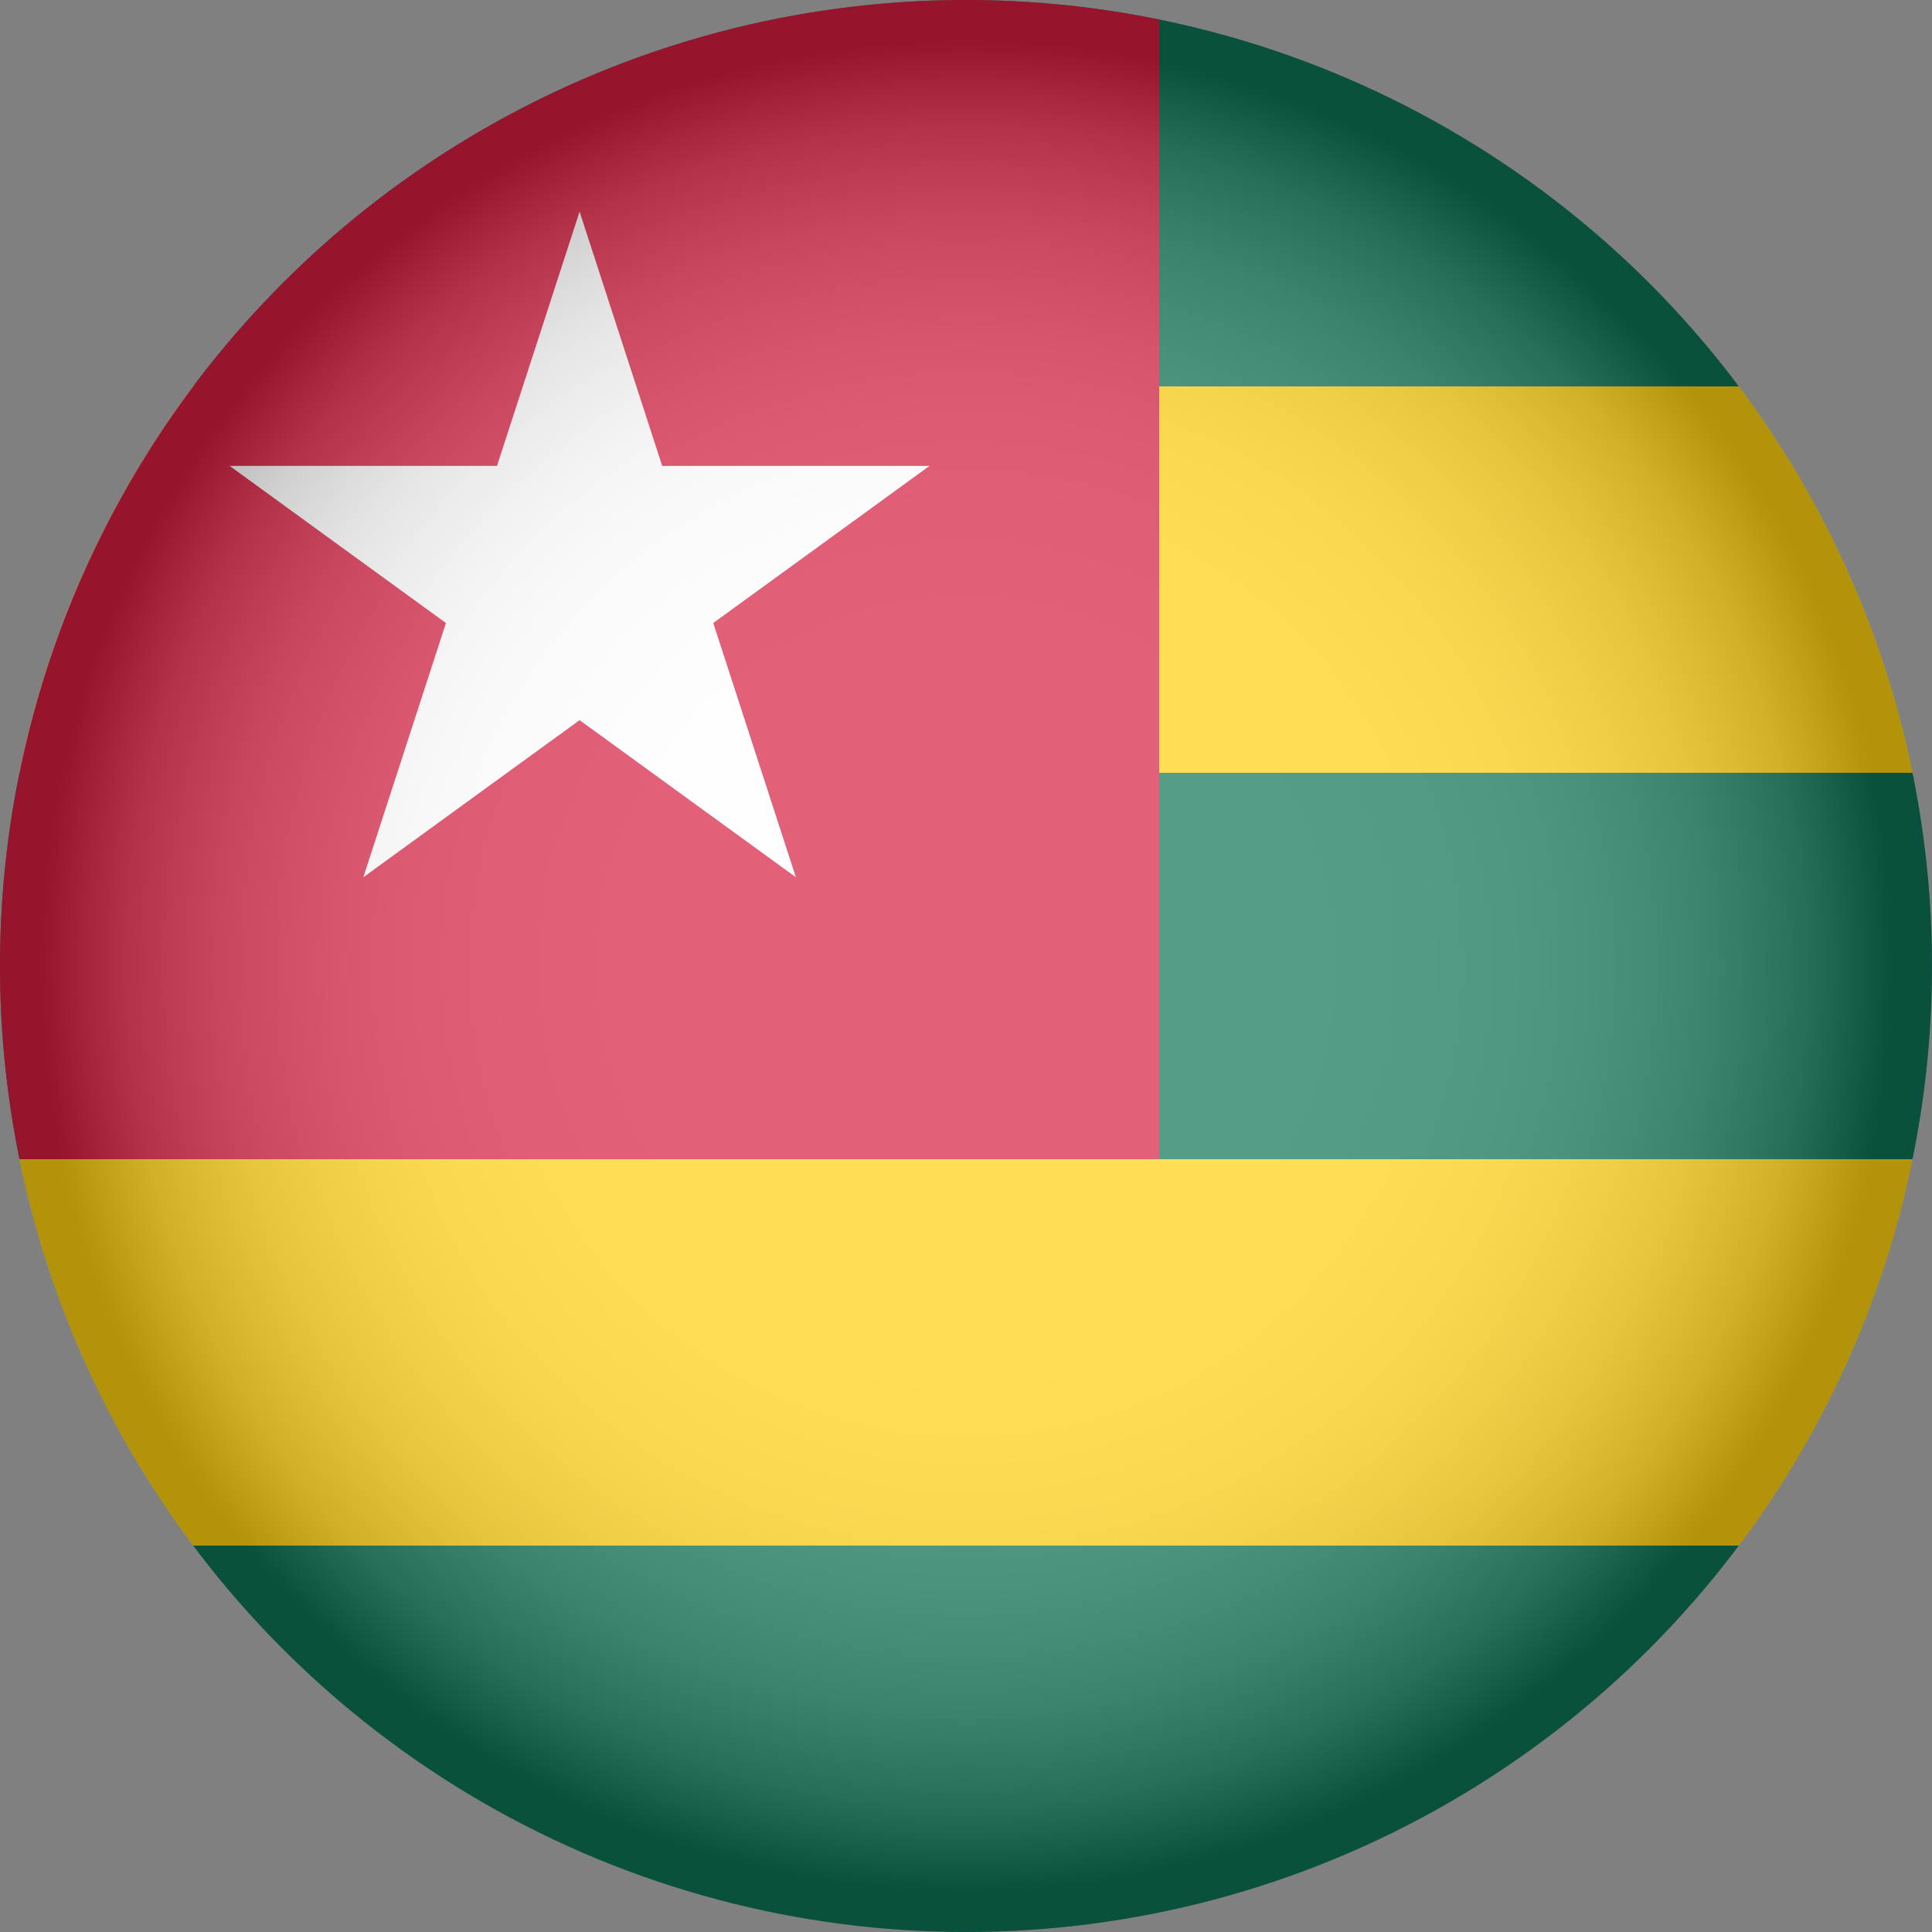
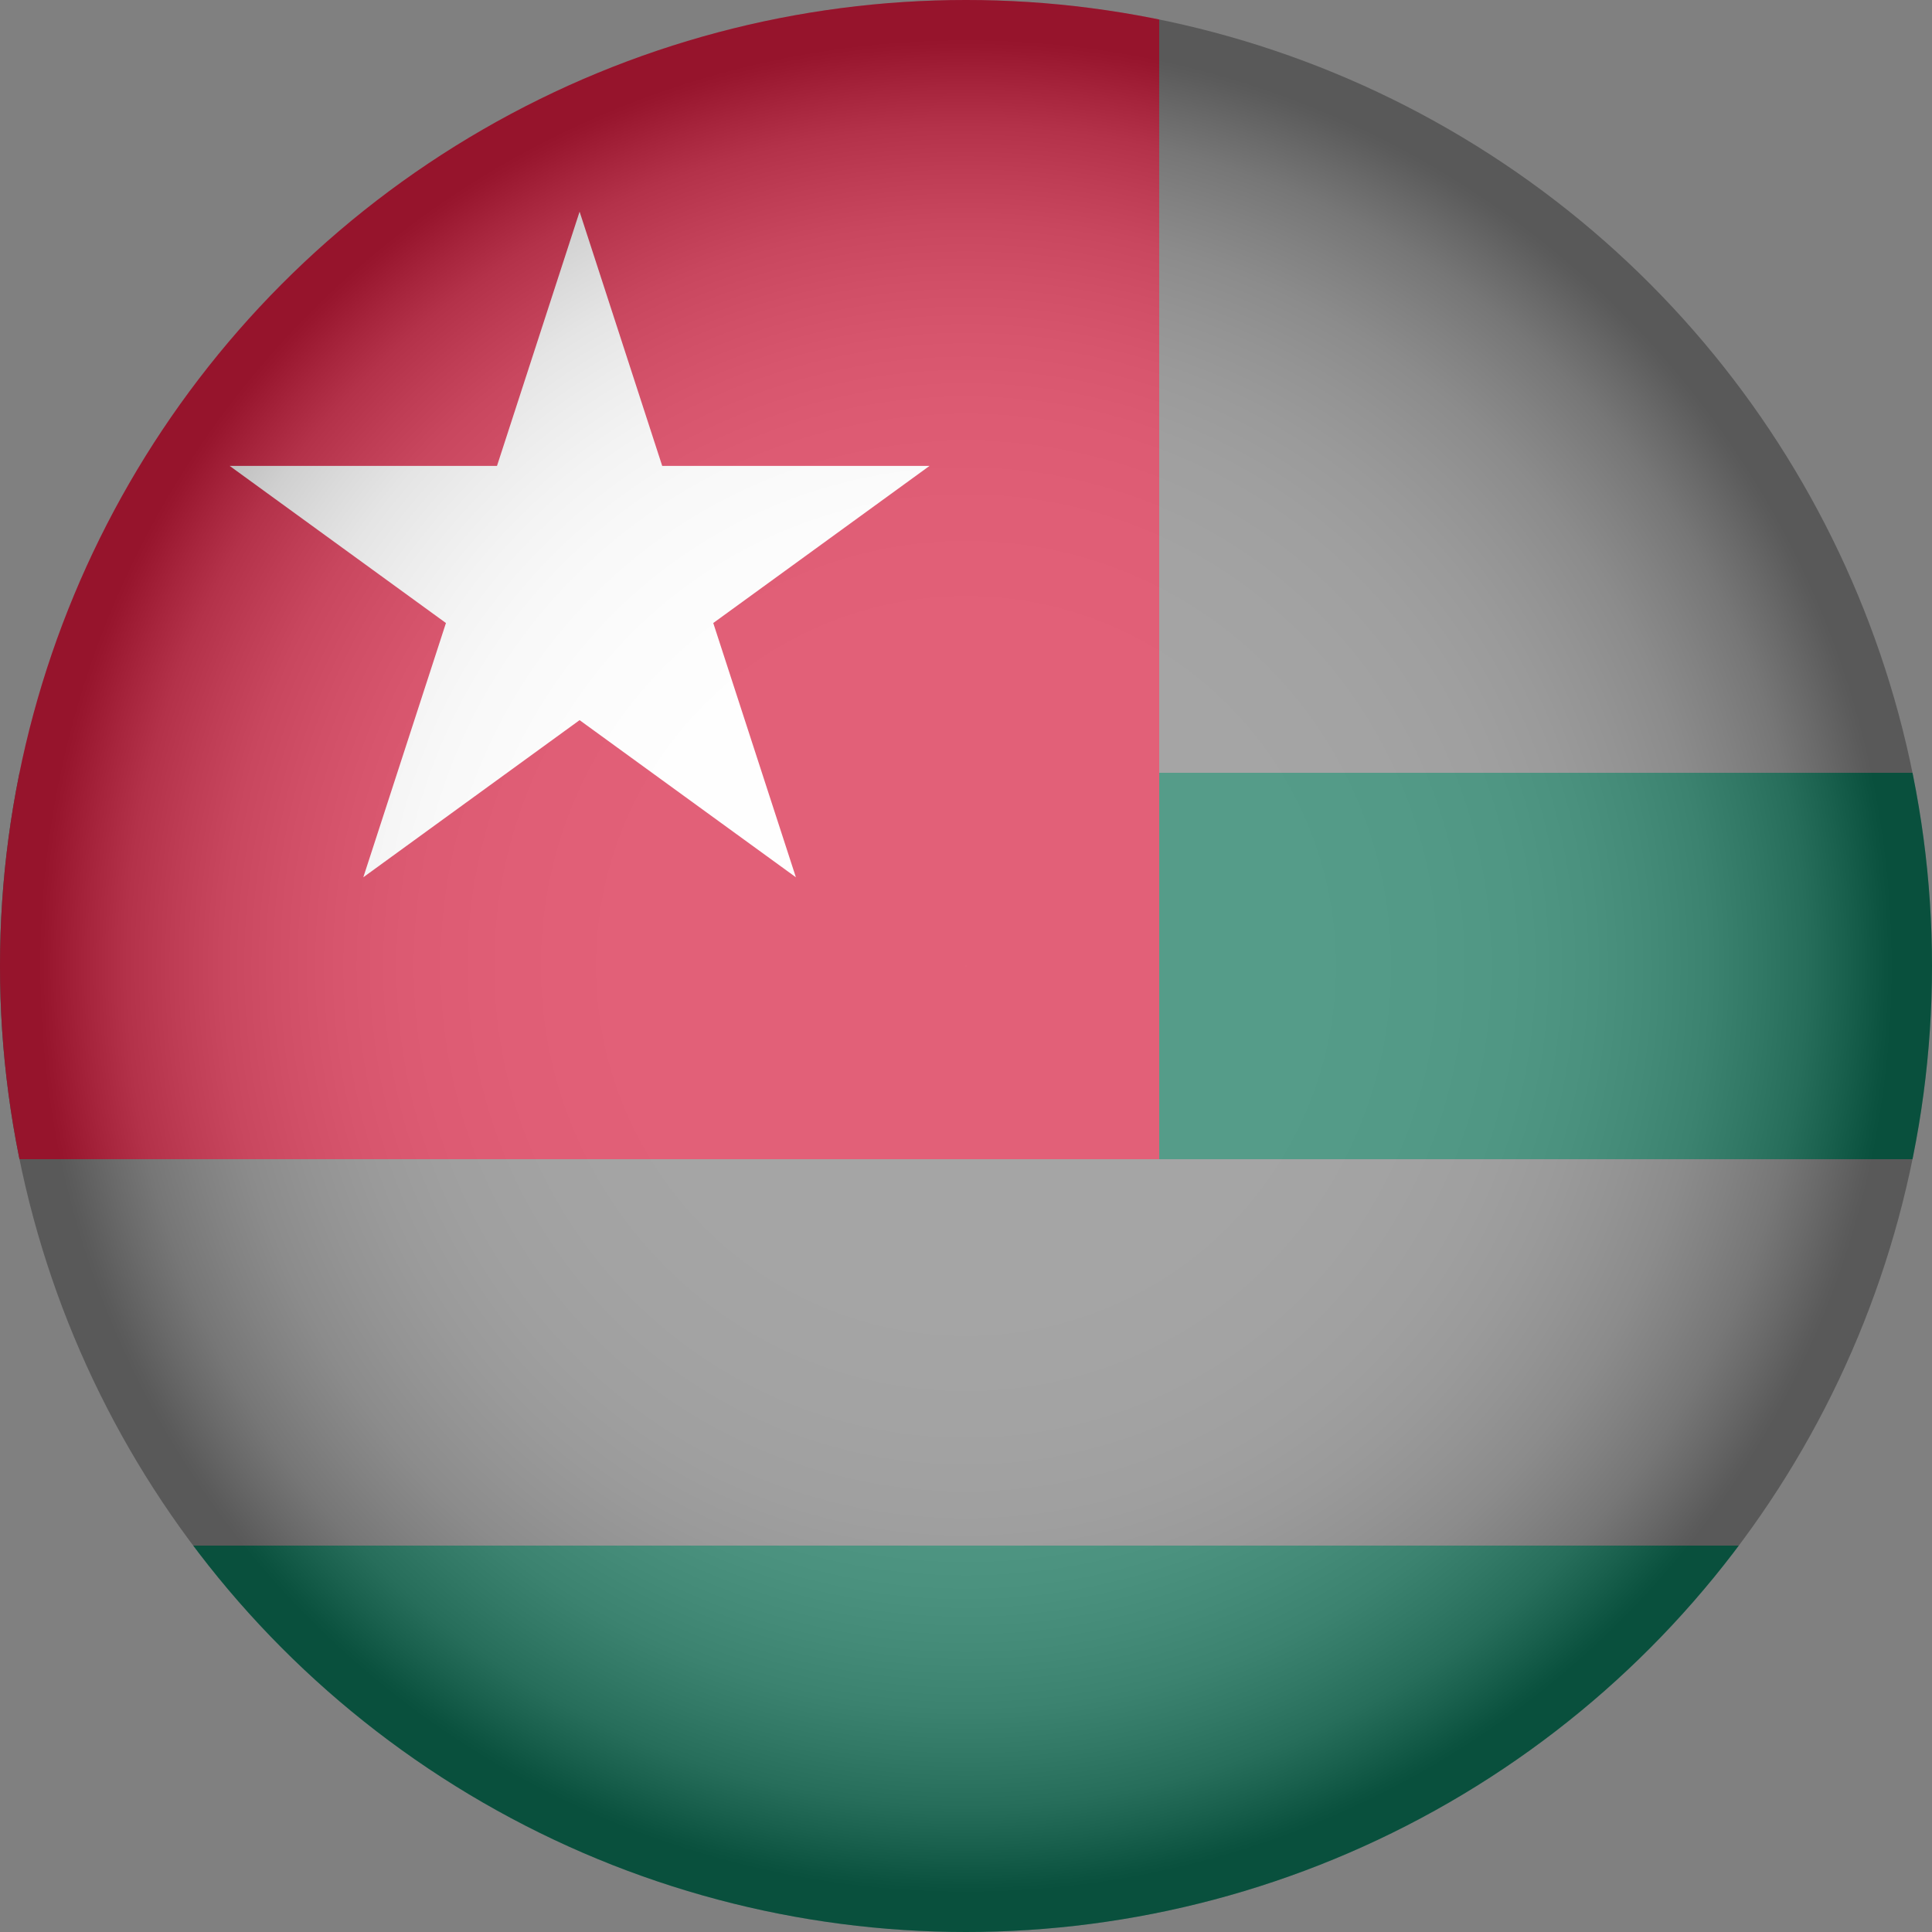
<svg xmlns="http://www.w3.org/2000/svg" viewBox="0 0 1114.78 1114.78">
  <rect x="0" y="0" width="1114.78" height="1114.78" fill="#808080" stroke="none" />
  <defs>
    <style>.cls-1{fill:#ffd30d;}.cls-2{fill:#fff;}.cls-3{fill:#0d7358;}.cls-4{isolation:isolate;}.cls-5{fill:#d71c3f;}.cls-6{fill:url(#radial-gradient);mix-blend-mode:multiply;opacity:.3;}.cls-7{clip-path:url(#clippath);}.cls-8{fill:none;}</style>
    <clipPath id="clippath">
      <circle class="cls-8" cx="557.39" cy="557.39" r="557.39" />
    </clipPath>
    <radialGradient id="radial-gradient" cx="557.39" cy="557.39" fx="557.39" fy="557.39" r="557.39" gradientUnits="userSpaceOnUse">
      <stop offset="0" stop-color="#fff" />
      <stop offset=".36" stop-color="#fdfdfd" />
      <stop offset=".48" stop-color="#f6f6f6" />
      <stop offset=".58" stop-color="#eaeaea" />
      <stop offset=".65" stop-color="#d9d9d9" />
      <stop offset=".71" stop-color="#c3c3c3" />
      <stop offset=".77" stop-color="#a8a8a8" />
      <stop offset=".82" stop-color="#878787" />
      <stop offset=".87" stop-color="#626262" />
      <stop offset=".91" stop-color="#373737" />
      <stop offset=".95" stop-color="#090909" />
      <stop offset=".96" stop-color="#000" />
    </radialGradient>
  </defs>
  <g class="cls-4">
    <g id="Layer_2">
      <g id="Layer_1-2">
        <g id="Togo">
          <g class="cls-7">
            <g>
-               <rect class="cls-3" width="1801.04" height="222.96" />
-               <rect class="cls-1" y="222.96" width="1801.04" height="222.96" />
              <rect class="cls-3" y="445.91" width="1801.04" height="222.96" />
-               <rect class="cls-1" y="668.87" width="1801.04" height="222.96" />
              <rect class="cls-3" y="891.83" width="1801.04" height="222.96" />
              <rect class="cls-5" width="668.87" height="668.87" />
              <polygon class="cls-2" points="334.43 122.13 382.1 268.83 536.35 268.83 411.56 359.49 459.23 506.19 334.43 415.53 209.64 506.19 257.31 359.49 132.52 268.83 286.77 268.83 334.43 122.13" />
            </g>
            <circle class="cls-6" cx="557.39" cy="557.39" r="557.39" />
          </g>
        </g>
      </g>
    </g>
  </g>
</svg>